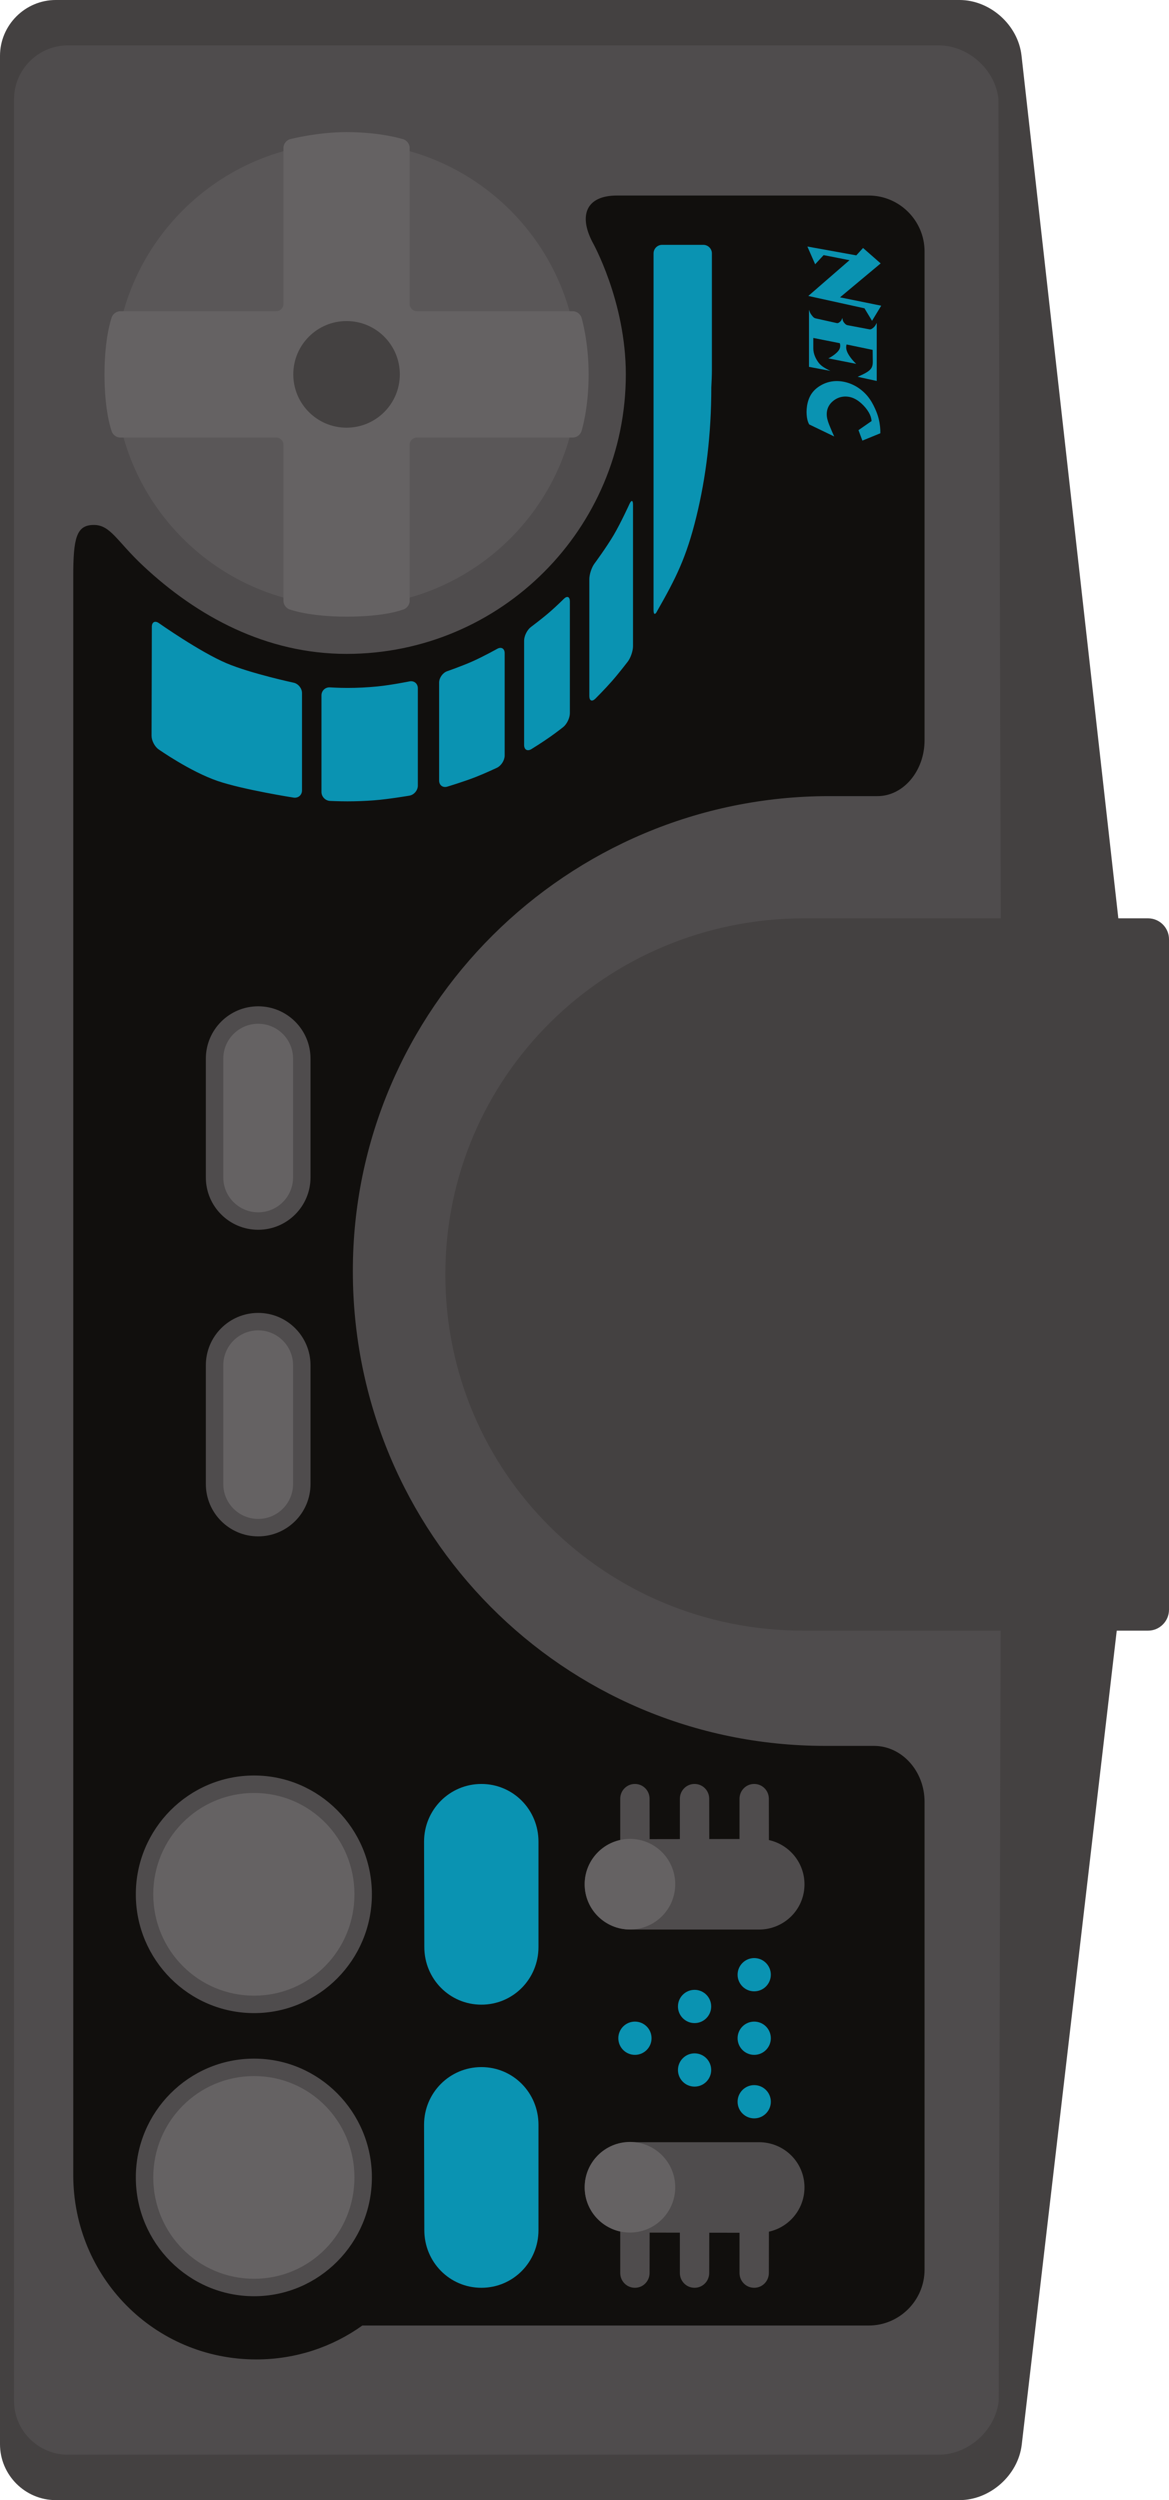
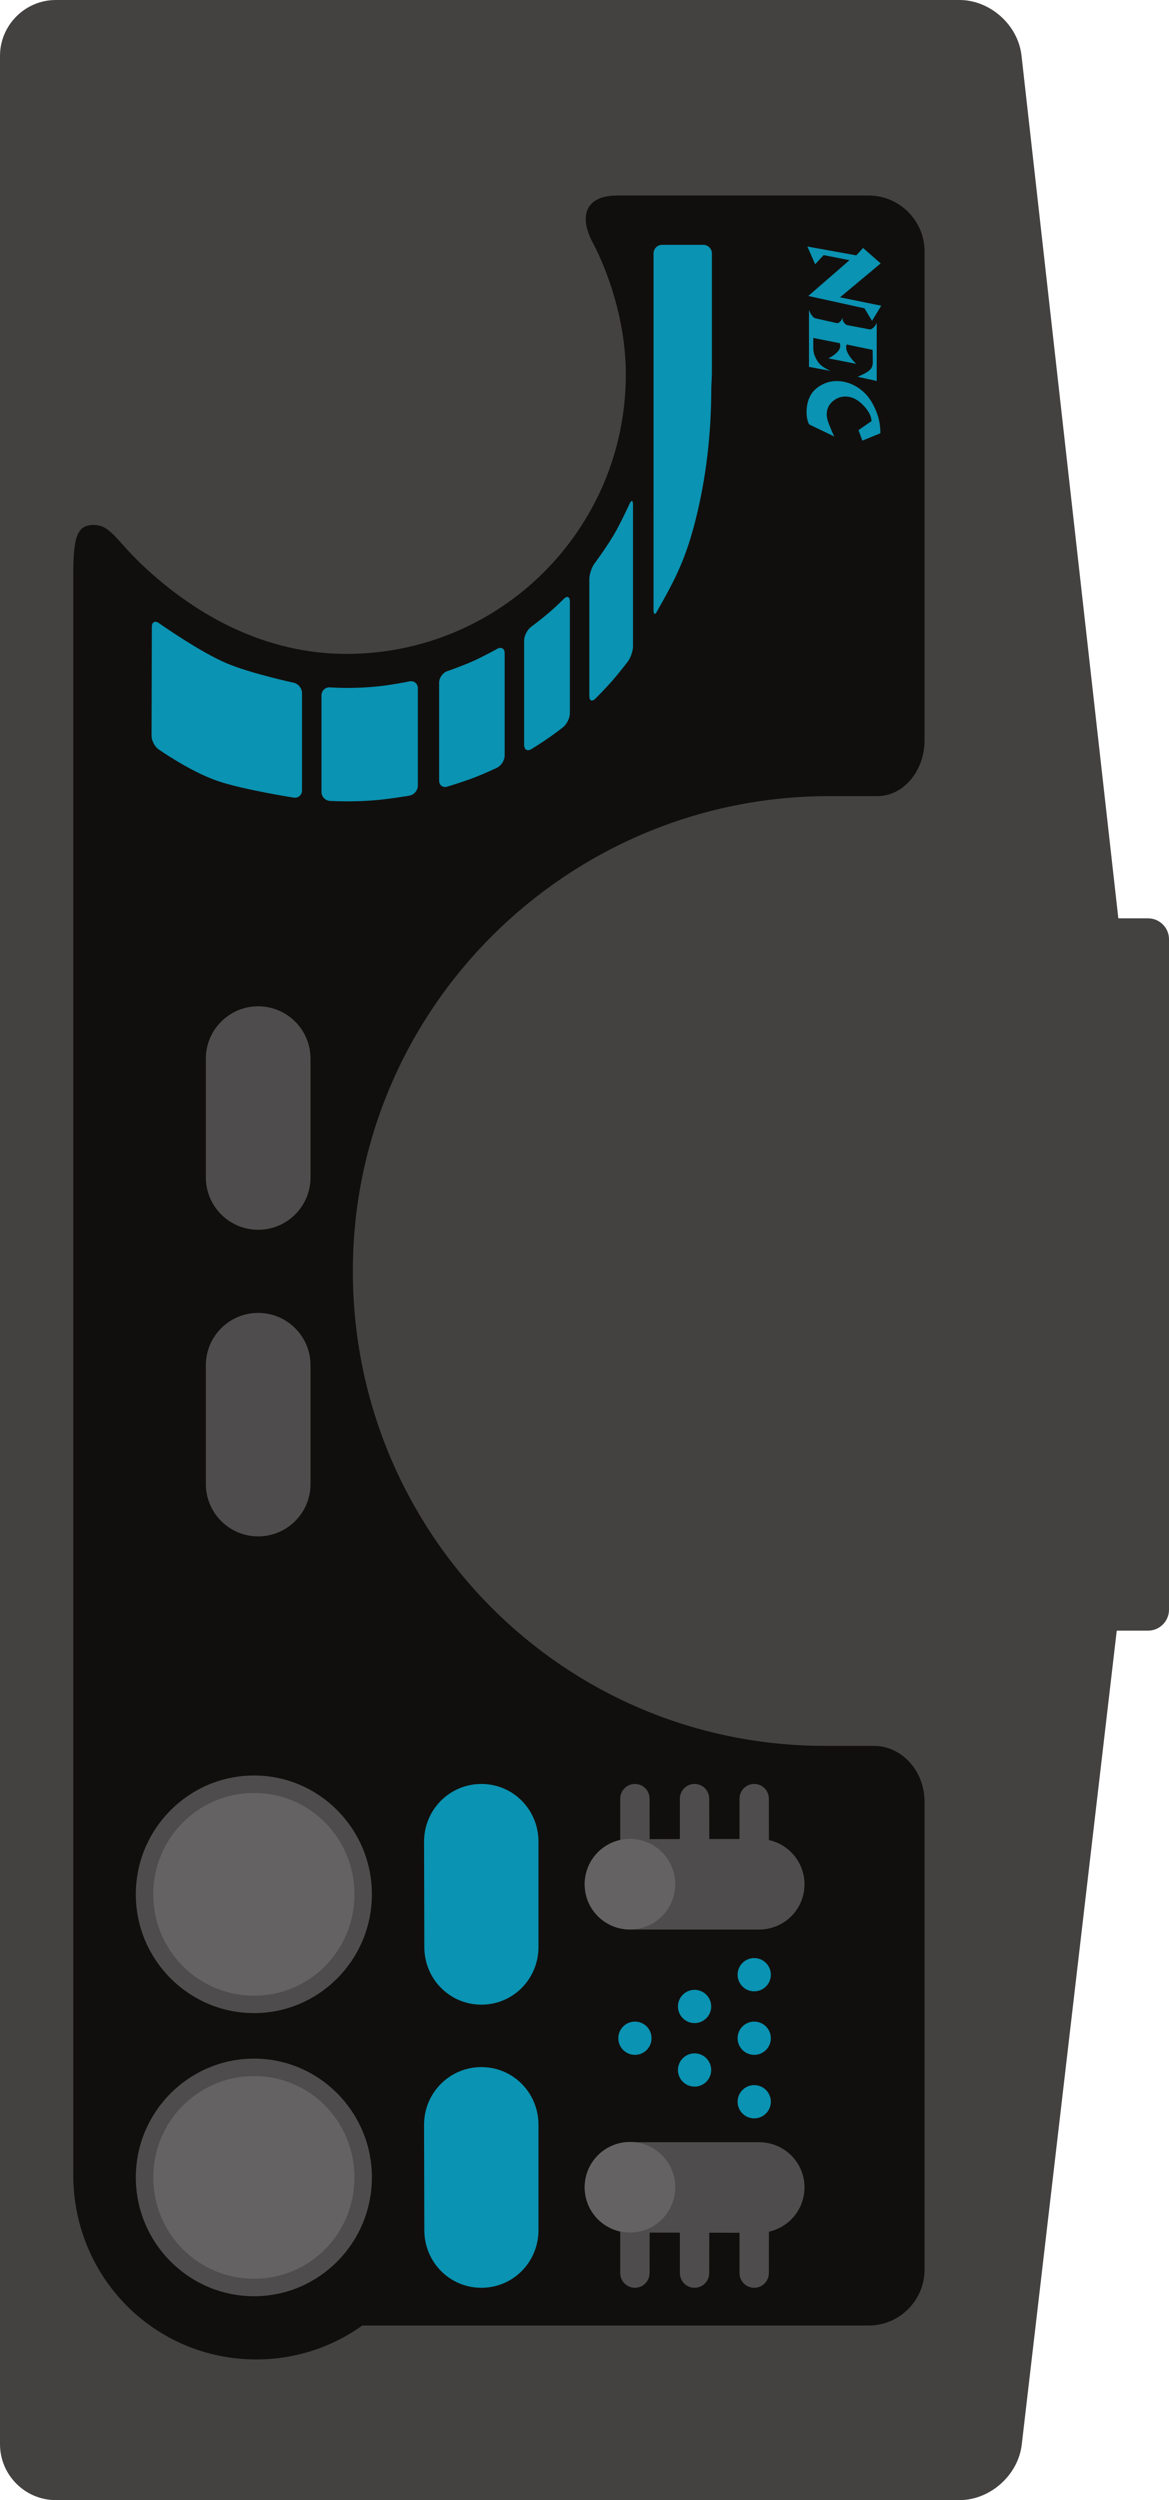
<svg xmlns="http://www.w3.org/2000/svg" viewBox="0 0 193.341 413.152" height="413.152" width="193.341" xml:space="preserve" version="1.1" id="svg2">
  <defs id="defs6">
    <clipPath id="clipPath16" clipPathUnits="userSpaceOnUse">
      <path id="path18" d="m 0,330.522 154.673,0 L 154.673,0 0,0 0,330.522 Z" />
    </clipPath>
  </defs>
  <g transform="matrix(1.25,0,0,-1.25,0,413.152)" id="g10">
    <g id="g12">
      <g clip-path="url(#clipPath16)" id="g14">
        <g transform="translate(7.386,0)" id="g20">
          <path id="path22" style="fill:#444141;fill-opacity:1;fill-rule:nonzero;stroke:none" d="m 0,0 c -4.062,0 -7.386,3.324 -7.386,7.387 l 0,315.75 c 0,4.062 3.324,7.385 7.386,7.385 l 119.56,0 c 4.063,0 7.757,-3.302 8.211,-7.34 l 17.277,-153.811 c 0.453,-4.039 0.439,-10.642 -0.032,-14.678 L 127.803,7.338 C 127.333,3.303 123.623,0 119.56,0 L 0,0 Z" />
        </g>
        <g transform="translate(8.976,6.004)" id="g24">
-           <path id="path26" style="fill:#4f4c4d;fill-opacity:1;fill-rule:nonzero;stroke:none" d="m 0,0 c -3.915,0 -7.118,3.201 -7.118,7.117 l 0,304.283 c 0,3.914 3.203,7.118 7.118,7.118 l 115.22,0 c 3.914,0 7.474,-3.183 7.91,-7.073 l 0.419,-148.226 c 0.436,-3.893 0.422,-10.256 -0.032,-14.145 L 123.161,7.068 C 122.708,3.18 119.134,0 115.22,0 L 0,0 Z" />
-         </g>
+           </g>
        <g transform="translate(45.853,250.367)" id="g28">
-           <path id="path30" style="fill:#5a5758;fill-opacity:1;fill-rule:nonzero;stroke:none" d="m 0,0 c -16.933,0 -30.658,13.727 -30.658,30.66 0,16.934 13.725,30.66 30.658,30.66 16.934,0 30.659,-13.726 30.659,-30.66 C 30.659,13.727 16.934,0 0,0" />
-         </g>
+           </g>
        <g transform="translate(9.693,239.583)" id="g32">
          <path id="path34" style="fill:#110f0d;fill-opacity:1;fill-rule:nonzero;stroke:none" d="m 0,0 0,14.773 c 0,5.06 0.422,6.767 2.722,6.767 2.217,0 3.042,-2.144 6.501,-5.385 C 16.407,9.421 25.536,4.492 36.16,4.492 c 20.408,0 36.951,16.544 36.951,36.952 0,9.716 -4.431,17.518 -4.431,17.518 -1.823,3.533 -0.803,6.127 3.26,6.127 l 33.31,0 c 4.063,0 7.387,-3.324 7.387,-7.387 l 0,-64.627 c 0,-4.062 -2.805,-7.386 -6.233,-7.386 l -6.386,0 c -34.671,0 -63.026,-28.108 -63.026,-62.78 0,-34.672 27.801,-62.779 62.473,-62.779 l 6.478,0 c 3.681,0 6.694,-3.324 6.694,-7.387 l 0,-61.859 c 0,-4.061 -3.324,-7.385 -7.387,-7.385 l -67.002,0 c -3.945,-2.822 -8.779,-4.482 -14.033,-4.482 C 10.721,-220.983 0,-210.095 0,-196.602 L 0,0" />
        </g>
        <g transform="translate(44.589,42.662)" id="g36">
          <path id="path38" style="fill:#4f4c4d;fill-opacity:1;fill-rule:nonzero;stroke:none" d="m 0,0 c 0,6.115 -4.922,11.09 -10.972,11.09 -6.082,0 -11.03,-4.975 -11.03,-11.09 0,-6.115 4.948,-11.09 11.03,-11.09 C -4.922,-11.09 0,-6.115 0,0 m -26.618,0 c 0,8.66 7.018,15.706 15.646,15.706 8.596,0 15.588,-7.046 15.588,-15.706 0,-8.66 -6.992,-15.706 -15.588,-15.706 -8.628,0 -15.646,7.046 -15.646,15.706" />
        </g>
        <g transform="translate(20.279,42.662)" id="g40">
          <path id="path42" style="fill:#656263;fill-opacity:1;fill-rule:nonzero;stroke:none" d="m 0,0 c 0,-7.4 5.939,-13.398 13.338,-13.398 7.4,0 13.28,5.998 13.28,13.398 0,7.4 -5.88,13.399 -13.28,13.399 C 5.939,13.399 0,7.4 0,0" />
        </g>
        <g transform="translate(27.236,134.334)" id="g44">
          <path id="path46" style="fill:#4f4c4d;fill-opacity:1;fill-rule:nonzero;stroke:none" d="m 0,0 0,15.695 c 0,3.825 3.1,6.924 6.924,6.924 3.825,0 6.925,-3.099 6.925,-6.924 L 13.849,0 c 0,-3.824 -3.1,-6.925 -6.925,-6.925 C 3.1,-6.925 0,-3.824 0,0" />
        </g>
        <g transform="translate(29.544,134.334)" id="g48">
-           <path id="path50" style="fill:#656263;fill-opacity:1;fill-rule:nonzero;stroke:none" d="m 0,0 0,15.695 c 0,2.549 2.067,4.616 4.616,4.616 2.55,0 4.616,-2.067 4.616,-4.616 L 9.232,0 C 9.232,-2.55 7.166,-4.617 4.616,-4.617 2.067,-4.617 0,-2.55 0,0" />
-         </g>
+           </g>
        <g transform="translate(27.236,174.867)" id="g52">
          <path id="path54" style="fill:#4f4c4d;fill-opacity:1;fill-rule:nonzero;stroke:none" d="m 0,0 0,15.695 c 0,3.825 3.1,6.924 6.924,6.924 3.825,0 6.925,-3.099 6.925,-6.924 L 13.849,0 c 0,-3.824 -3.1,-6.924 -6.925,-6.924 C 3.1,-6.924 0,-3.824 0,0" />
        </g>
        <g transform="translate(29.544,174.867)" id="g56">
-           <path id="path58" style="fill:#656263;fill-opacity:1;fill-rule:nonzero;stroke:none" d="m 0,0 0,15.695 c 0,2.549 2.067,4.616 4.616,4.616 2.55,0 4.616,-2.067 4.616,-4.616 L 9.232,0 C 9.232,-2.549 7.166,-4.616 4.616,-4.616 2.067,-4.616 0,-2.549 0,0" />
-         </g>
+           </g>
        <g transform="translate(114.736,278.211)" id="g60">
          <path id="path62" style="fill:#0a93b2;fill-opacity:1;fill-rule:evenodd;stroke:none" d="M 0,0 C -0.482,0.564 -1.121,1.074 -1.818,1.412 -2.516,1.752 -3.273,1.924 -3.965,1.933 -4.66,1.94 -5.291,1.787 -5.869,1.506 -6.449,1.221 -6.976,0.81 -7.33,0.302 -7.687,-0.209 -7.873,-0.815 -7.959,-1.37 c -0.085,-0.557 -0.07,-1.062 -0.014,-1.464 0.057,-0.4 0.153,-0.695 0.302,-0.965 l 3.311,-1.594 c -0.195,0.414 -0.37,0.833 -0.55,1.269 -0.18,0.434 -0.361,0.886 -0.42,1.364 -0.057,0.479 0.01,0.984 0.277,1.434 0.266,0.449 0.733,0.842 1.257,1.045 0.521,0.205 1.101,0.216 1.624,0.076 0.522,-0.143 0.988,-0.443 1.397,-0.811 0.408,-0.363 0.758,-0.793 0.988,-1.192 0.232,-0.399 0.344,-0.768 0.371,-1.144 l -1.732,-1.204 0.516,-1.384 2.375,0.971 c 0.009,0.272 -0.001,0.547 -0.036,0.874 -0.035,0.325 -0.096,0.7 -0.196,1.092 -0.099,0.391 -0.24,0.795 -0.473,1.308 C 0.807,-1.185 0.48,-0.565 0,0 M 0.885,9.047 C 0.725,8.905 0.521,8.729 0.303,8.77 L -2.604,9.32 C -2.83,9.364 -2.994,9.566 -3.108,9.725 -3.222,9.883 -3.252,10.076 -3.283,10.271 -3.348,10.103 -3.414,9.935 -3.535,9.822 -3.658,9.709 -3.83,9.555 -4.014,9.596 l -2.83,0.631 c -0.26,0.06 -0.424,0.326 -0.568,0.513 -0.141,0.191 -0.213,0.406 -0.285,0.621 l 0,-7.551 2.832,-0.532 c -0.588,0.29 -1.176,0.581 -1.553,1.075 -0.377,0.499 -0.708,1.175 -0.708,1.894 l 0,1.385 3.504,-0.692 C -3.535,6.69 -3.545,6.405 -3.67,6.15 -3.793,5.895 -4.033,5.666 -4.294,5.461 -4.555,5.256 -4.836,5.076 -5.135,4.933 l 3.686,-0.724 c -0.27,0.247 -0.516,0.523 -0.737,0.818 -0.22,0.298 -0.418,0.615 -0.515,0.912 -0.098,0.297 -0.098,0.575 -0.022,0.831 L 0.727,6.055 0.738,4.94 C 0.743,4.437 0.804,3.934 0.471,3.527 0.137,3.119 -0.561,2.807 -1.261,2.498 l 2.526,-0.551 0,7.676 C 1.154,9.406 1.045,9.19 0.885,9.047 m -4.476,3.954 5.377,4.487 -2.331,2.039 -0.894,-0.978 -6.471,1.17 1.029,-2.346 1.121,1.21 3.422,-0.671 -5.449,-4.728 7.432,-1.633 1,-1.653 1.214,1.998 -5.45,1.105 z" />
        </g>
        <g transform="translate(56.143,73.121)" id="g64">
          <path id="path66" style="fill:#0a93b2;fill-opacity:1;fill-rule:nonzero;stroke:none" d="m 0,0 c 0,-4.209 3.343,-7.619 7.551,-7.619 4.209,0 7.553,3.41 7.553,7.619 l 0,13.938 c 0,4.208 -3.344,7.619 -7.553,7.619 -4.208,0 -7.585,-3.411 -7.585,-7.619 L 0,0 Z" />
        </g>
        <g transform="translate(83.386,87.381)" id="g68">
          <path id="path70" style="fill:#4f4c4d;fill-opacity:1;fill-rule:nonzero;stroke:none" d="m 0,0 c -3.33,0 -6.028,-2.646 -6.028,-5.976 0,-3.329 2.698,-5.975 6.028,-5.975 l 17.028,0 c 3.329,0 6.029,2.646 6.029,5.975 0,3.33 -2.7,6.001 -6.029,6.001 L 0,0 Z" />
        </g>
        <g transform="translate(101.728,92.721)" id="g72">
          <path id="path74" style="fill:#4f4c4d;fill-opacity:1;fill-rule:nonzero;stroke:none" d="M 0,0 C 0,1.082 -0.858,1.958 -1.94,1.958 -3.022,1.958 -3.882,1.082 -3.882,0 l 0,-5.533 c 0,-1.082 0.86,-1.959 1.942,-1.959 1.082,0 1.949,0.877 1.949,1.959 L 0,0 Z" />
        </g>
        <g transform="translate(85.946,92.721)" id="g76">
          <path id="path78" style="fill:#4f4c4d;fill-opacity:1;fill-rule:nonzero;stroke:none" d="M 0,0 C 0,1.082 -0.858,1.958 -1.94,1.958 -3.022,1.958 -3.882,1.082 -3.882,0 l 0,-5.533 c 0,-1.082 0.86,-1.959 1.942,-1.959 1.082,0 1.949,0.877 1.949,1.959 L 0,0 Z" />
        </g>
        <g transform="translate(93.837,92.721)" id="g80">
          <path id="path82" style="fill:#4f4c4d;fill-opacity:1;fill-rule:nonzero;stroke:none" d="M 0,0 C 0,1.082 -0.859,1.958 -1.941,1.958 -3.022,1.958 -3.883,1.082 -3.883,0 l 0,-5.533 c 0,-1.082 0.861,-1.959 1.942,-1.959 1.082,0 1.95,0.877 1.95,1.959 L 0,0 Z" />
        </g>
        <g transform="translate(83.386,35.37)" id="g84">
          <path id="path86" style="fill:#4f4c4d;fill-opacity:1;fill-rule:nonzero;stroke:none" d="m 0,0 c -3.33,0 -6.028,2.646 -6.028,5.976 0,3.328 2.698,5.974 6.028,5.974 l 17.028,0 c 3.329,0 6.029,-2.646 6.029,-5.974 0,-3.33 -2.7,-6.002 -6.029,-6.002 L 0,0 Z" />
        </g>
        <g transform="translate(101.728,30.03)" id="g88">
          <path id="path90" style="fill:#4f4c4d;fill-opacity:1;fill-rule:nonzero;stroke:none" d="m 0,0 c 0,-1.082 -0.858,-1.958 -1.94,-1.958 -1.082,0 -1.942,0.876 -1.942,1.958 l 0,5.532 c 0,1.082 0.86,1.959 1.942,1.959 1.082,0 1.949,-0.877 1.949,-1.959 L 0,0 Z" />
        </g>
        <g transform="translate(85.946,30.03)" id="g92">
          <path id="path94" style="fill:#4f4c4d;fill-opacity:1;fill-rule:nonzero;stroke:none" d="m 0,0 c 0,-1.082 -0.858,-1.958 -1.94,-1.958 -1.082,0 -1.942,0.876 -1.942,1.958 l 0,5.532 c 0,1.082 0.86,1.959 1.942,1.959 1.082,0 1.949,-0.877 1.949,-1.959 L 0,0 Z" />
        </g>
        <g transform="translate(93.837,30.03)" id="g96">
          <path id="path98" style="fill:#4f4c4d;fill-opacity:1;fill-rule:nonzero;stroke:none" d="m 0,0 c 0,-1.082 -0.859,-1.958 -1.941,-1.958 -1.081,0 -1.942,0.876 -1.942,1.958 l 0,5.532 c 0,1.082 0.861,1.959 1.942,1.959 1.082,0 1.95,-0.877 1.95,-1.959 L 0,0 Z" />
        </g>
        <g transform="translate(56.143,35.691)" id="g100">
          <path id="path102" style="fill:#0a93b2;fill-opacity:1;fill-rule:nonzero;stroke:none" d="m 0,0 c 0,-4.209 3.343,-7.619 7.551,-7.619 4.209,0 7.553,3.41 7.553,7.619 l 0,13.938 c 0,4.207 -3.344,7.619 -7.553,7.619 -4.208,0 -7.585,-3.412 -7.585,-7.619 L 0,0 Z" />
        </g>
        <g transform="translate(44.589,80.09)" id="g104">
          <path id="path106" style="fill:#4f4c4d;fill-opacity:1;fill-rule:nonzero;stroke:none" d="m 0,0 c 0,6.115 -4.922,11.091 -10.972,11.091 -6.082,0 -11.03,-4.976 -11.03,-11.091 0,-6.115 4.948,-11.09 11.03,-11.09 C -4.922,-11.09 0,-6.115 0,0 m -26.618,0 c 0,8.66 7.018,15.707 15.646,15.707 8.596,0 15.588,-7.047 15.588,-15.707 0,-8.66 -6.992,-15.706 -15.588,-15.706 -8.628,0 -15.646,7.046 -15.646,15.706" />
        </g>
        <g transform="translate(20.279,80.09)" id="g108">
          <path id="path110" style="fill:#656263;fill-opacity:1;fill-rule:nonzero;stroke:none" d="m 0,0 c 0,-7.4 5.939,-13.399 13.338,-13.399 7.4,0 13.28,5.999 13.28,13.399 0,7.398 -5.88,13.398 -13.28,13.398 C 5.939,13.398 0,7.398 0,0" />
        </g>
        <g transform="translate(154.673,206.346)" id="g112">
          <path id="path114" style="fill:#444141;fill-opacity:1;fill-rule:nonzero;stroke:none" d="m 0,0 c 0,1.525 -1.246,2.771 -2.77,2.771 l -45.479,0 c -26.196,0 -47.5,-20.89 -47.5,-47.085 0,-26.198 21.166,-47.086 47.361,-47.086 l 45.618,0 c 1.524,0 2.77,1.246 2.77,2.769 L 0,0 Z" />
        </g>
        <g transform="translate(75.811,272.679)" id="g116">
-           <path id="path118" style="fill:#656263;fill-opacity:1;fill-rule:nonzero;stroke:none" d="m 0,0 c 0.531,0 1.052,0.426 1.155,0.945 0,0 0.916,2.868 0.916,7.404 0,4.34 -0.914,7.402 -0.914,7.402 C 1.052,16.27 0.531,16.696 0,16.696 l -20.646,0 c -0.531,0 -0.964,0.434 -0.964,0.965 l 0,20.646 c 0,0.531 -0.425,1.051 -0.945,1.155 0,0 -2.899,0.916 -7.403,0.916 -3.838,0 -7.402,-0.916 -7.402,-0.916 -0.52,-0.104 -0.946,-0.624 -0.946,-1.155 l 0,-20.646 c 0,-0.531 -0.433,-0.965 -0.965,-0.965 l -20.644,0 c -0.531,0 -1.052,-0.426 -1.156,-0.945 0,0 -0.914,-2.526 -0.914,-7.402 0,-4.964 0.915,-7.404 0.915,-7.404 C -60.967,0.426 -60.446,0 -59.915,0 l 20.644,0 c 0.532,0 0.965,-0.435 0.965,-0.964 l 0,-20.646 c 0,-0.531 0.426,-1.051 0.946,-1.155 0,0 2.494,-0.916 7.402,-0.916 5.166,0 7.403,0.916 7.403,0.916 0.52,0.104 0.945,0.624 0.945,1.155 l 0,20.646 c 0,0.529 0.433,0.964 0.964,0.964 L 0,0 Z" />
-         </g>
+           </g>
        <g transform="translate(45.853,273.981)" id="g120">
          <path id="path122" style="fill:#444141;fill-opacity:1;fill-rule:nonzero;stroke:none" d="m 0,0 c -3.893,0 -7.047,3.154 -7.047,7.047 0,3.892 3.154,7.049 7.047,7.049 3.894,0 7.049,-3.157 7.049,-7.049 C 7.049,3.154 3.894,0 0,0" />
        </g>
        <g transform="translate(59.17,241.788)" id="g124">
          <path id="path126" style="fill:#0a93b2;fill-opacity:1;fill-rule:nonzero;stroke:none" d="m 0,0 c -0.587,-0.203 -1.068,-0.878 -1.068,-1.5 l 0,-12.956 c 0,-0.621 0.487,-0.984 1.083,-0.805 0,0 2.17,0.651 3.756,1.272 1.298,0.509 2.811,1.222 2.811,1.222 0.562,0.266 1.022,0.993 1.022,1.614 l 0,13.529 c 0,0.623 -0.445,0.883 -0.988,0.581 0,0 -1.768,-0.985 -3.215,-1.634 C 1.954,0.675 0,0 0,0 m -38.151,6.358 c -0.51,0.358 -0.927,0.141 -0.929,-0.48 l -0.036,-14.425 c -10e-4,-0.621 0.413,-1.423 0.922,-1.78 0,0 4.182,-2.945 7.826,-4.189 3.361,-1.147 10.04,-2.196 10.04,-2.196 0.615,-0.096 1.117,0.334 1.117,0.956 l 0,12.866 c 0,0.622 -0.497,1.238 -1.105,1.368 0,0 -5.691,1.22 -8.879,2.572 -3.542,1.499 -8.956,5.308 -8.956,5.308 m 33.152,-22.81 c 0.613,0.105 1.114,0.699 1.114,1.322 l 0,12.875 c 0,0.621 -0.499,1.029 -1.109,0.906 0,0 -2.419,-0.486 -4.238,-0.666 -1.311,-0.131 -2.639,-0.197 -3.984,-0.197 -1.145,0 -2.292,0.073 -2.292,0.073 -0.62,0.04 -1.128,-0.436 -1.128,-1.057 l 0,-12.77 c 0,-0.621 0.508,-1.154 1.129,-1.184 0,0 1.154,-0.056 2.291,-0.056 1.172,0 2.344,0.045 3.511,0.133 1.954,0.148 4.706,0.621 4.706,0.621 M 23.898,1.274 c 0.378,0.495 0.687,1.409 0.687,2.03 l 0,18.702 c 0,0.622 -0.211,0.667 -0.469,0.1 0,0 -1.12,-2.462 -2.086,-4.105 -0.968,-1.641 -2.553,-3.786 -2.553,-3.786 -0.37,-0.5 -0.671,-1.418 -0.671,-2.04 l 0,-15.472 c 0,-0.622 0.36,-0.771 0.801,-0.333 0,0 1.243,1.236 2.207,2.336 0.964,1.102 2.084,2.568 2.084,2.568 M 10.177,-9.761 c 0,-0.621 0.434,-0.864 0.965,-0.539 0,0 1.43,0.877 2.584,1.697 0.852,0.606 1.618,1.211 1.618,1.211 0.487,0.386 0.886,1.21 0.886,1.832 l 0,14.789 c 0,0.623 -0.36,0.771 -0.8,0.332 0,0 -0.861,-0.858 -1.743,-1.632 C 12.57,6.95 11.086,5.849 11.086,5.849 10.587,5.478 10.177,4.666 10.177,4.044 l 0,-13.805 z" />
        </g>
        <g transform="translate(86.96,249.756)" id="g128">
          <path id="path130" style="fill:#0a93b2;fill-opacity:1;fill-rule:nonzero;stroke:none" d="m 0,0 c 2.463,4.322 3.848,7.03 5.178,12.461 1.272,5.189 1.977,10.896 1.977,17.092 0.037,0.62 0.077,1.646 0.077,2.269 l 0,15.443 c 0,0.622 -0.508,1.131 -1.13,1.131 l -5.459,0 c -0.622,0 -1.13,-0.509 -1.13,-1.131 L -0.489,0.111 C -0.489,-0.51 -0.269,-0.561 0,0" />
        </g>
        <g transform="translate(99.791,67.263)" id="g132">
          <path id="path134" style="fill:#0a93b2;fill-opacity:1;fill-rule:nonzero;stroke:none" d="m 0,0 c -1.214,0 -2.198,0.984 -2.198,2.198 0,1.215 0.984,2.2 2.198,2.2 1.214,0 2.199,-0.985 2.199,-2.2 C 2.199,0.984 1.214,0 0,0" />
        </g>
        <g transform="translate(83.352,75.439)" id="g136">
          <path id="path138" style="fill:#656263;fill-opacity:1;fill-rule:nonzero;stroke:none" d="m 0,0 c -3.307,0 -5.988,2.682 -5.988,5.99 0,3.307 2.681,5.989 5.988,5.989 3.308,0 5.99,-2.682 5.99,-5.989 C 5.99,2.682 3.308,0 0,0" />
        </g>
        <g transform="translate(83.352,35.373)" id="g140">
          <path id="path142" style="fill:#656263;fill-opacity:1;fill-rule:nonzero;stroke:none" d="m 0,0 c -3.307,0 -5.988,2.682 -5.988,5.99 0,3.307 2.681,5.989 5.988,5.989 3.308,0 5.99,-2.682 5.99,-5.989 C 5.99,2.682 3.308,0 0,0" />
        </g>
        <g transform="translate(99.791,58.865)" id="g144">
          <path id="path146" style="fill:#0a93b2;fill-opacity:1;fill-rule:nonzero;stroke:none" d="m 0,0 c -1.214,0 -2.198,0.984 -2.198,2.199 0,1.214 0.984,2.198 2.198,2.198 1.214,0 2.199,-0.984 2.199,-2.198 C 2.199,0.984 1.214,0 0,0" />
        </g>
        <g transform="translate(99.791,50.469)" id="g148">
          <path id="path150" style="fill:#0a93b2;fill-opacity:1;fill-rule:nonzero;stroke:none" d="m 0,0 c -1.214,0 -2.198,0.984 -2.198,2.199 0,1.213 0.984,2.197 2.198,2.197 1.214,0 2.199,-0.984 2.199,-2.197 C 2.199,0.984 1.214,0 0,0" />
        </g>
        <g transform="translate(91.9,63.065)" id="g152">
          <path id="path154" style="fill:#0a93b2;fill-opacity:1;fill-rule:nonzero;stroke:none" d="m 0,0 c -1.214,0 -2.198,0.984 -2.198,2.198 0,1.214 0.984,2.198 2.198,2.198 1.214,0 2.199,-0.984 2.199,-2.198 C 2.199,0.984 1.214,0 0,0" />
        </g>
        <g transform="translate(91.9,54.667)" id="g156">
          <path id="path158" style="fill:#0a93b2;fill-opacity:1;fill-rule:nonzero;stroke:none" d="m 0,0 c -1.214,0 -2.198,0.984 -2.198,2.198 0,1.215 0.984,2.199 2.198,2.199 1.214,0 2.199,-0.984 2.199,-2.199 C 2.199,0.984 1.214,0 0,0" />
        </g>
        <g transform="translate(84.009,58.865)" id="g160">
          <path id="path162" style="fill:#0a93b2;fill-opacity:1;fill-rule:nonzero;stroke:none" d="m 0,0 c -1.214,0 -2.198,0.984 -2.198,2.199 0,1.214 0.984,2.198 2.198,2.198 1.214,0 2.199,-0.984 2.199,-2.198 C 2.199,0.984 1.214,0 0,0" />
        </g>
      </g>
    </g>
  </g>
</svg>